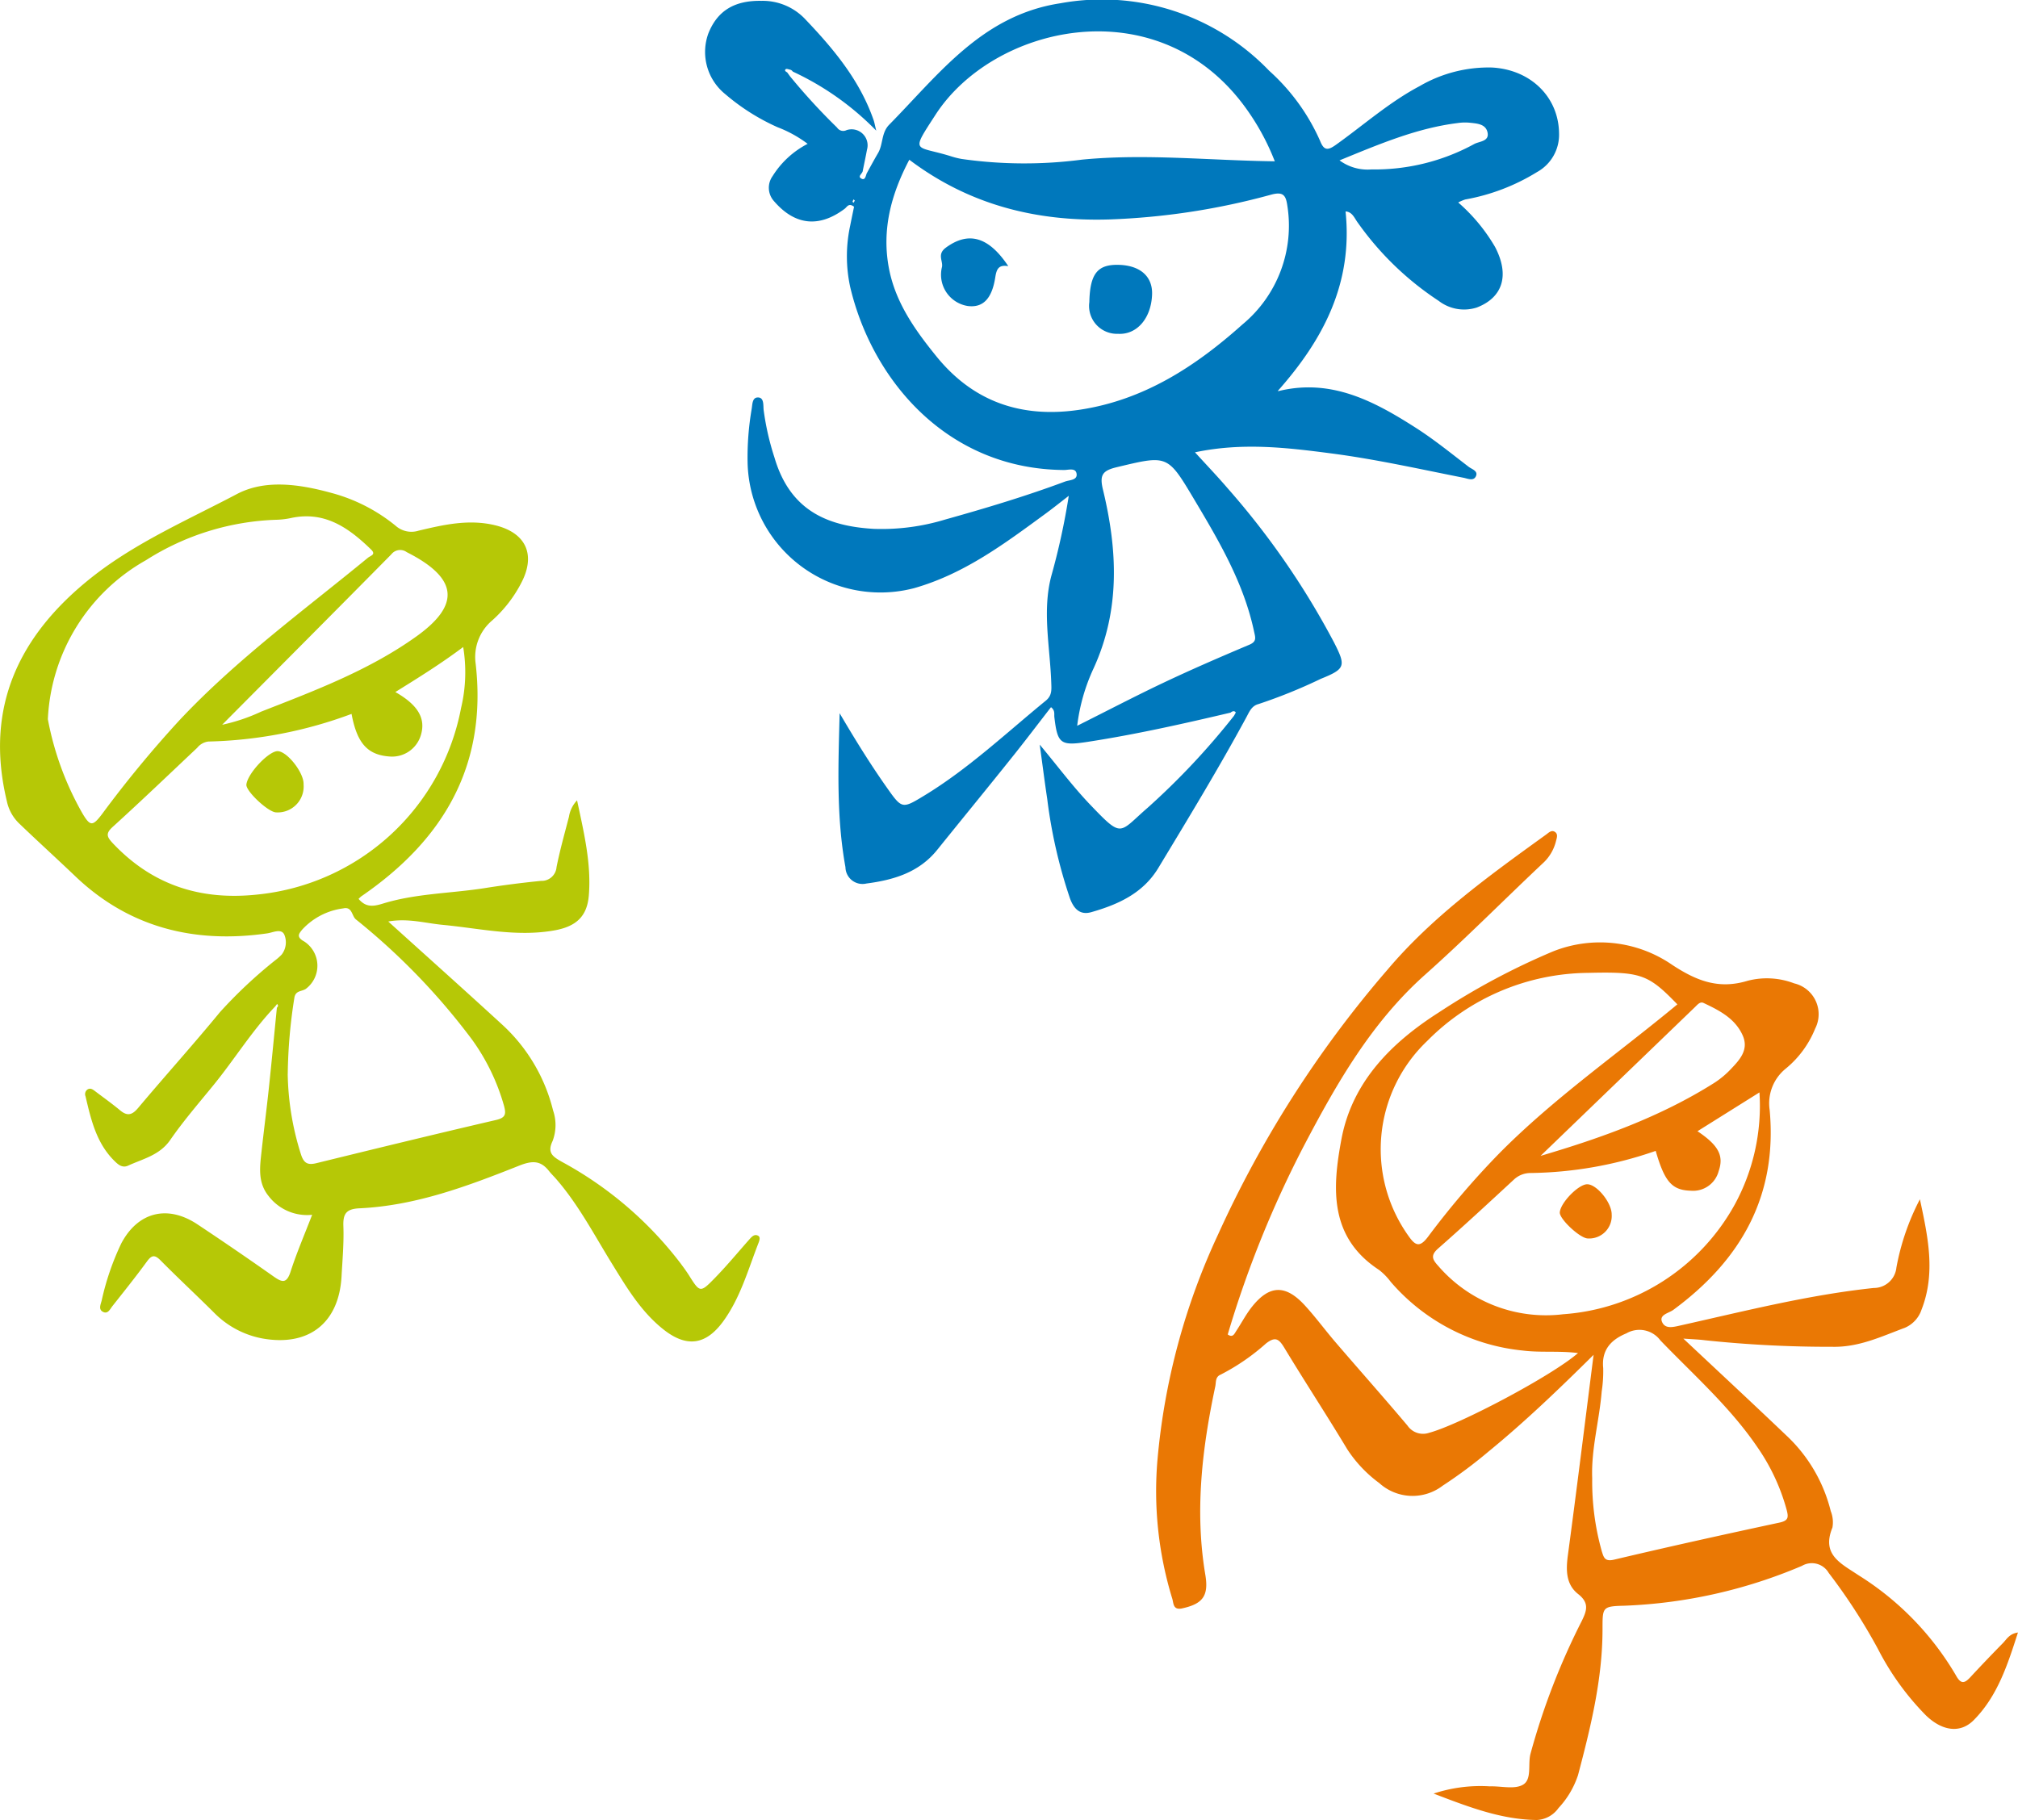
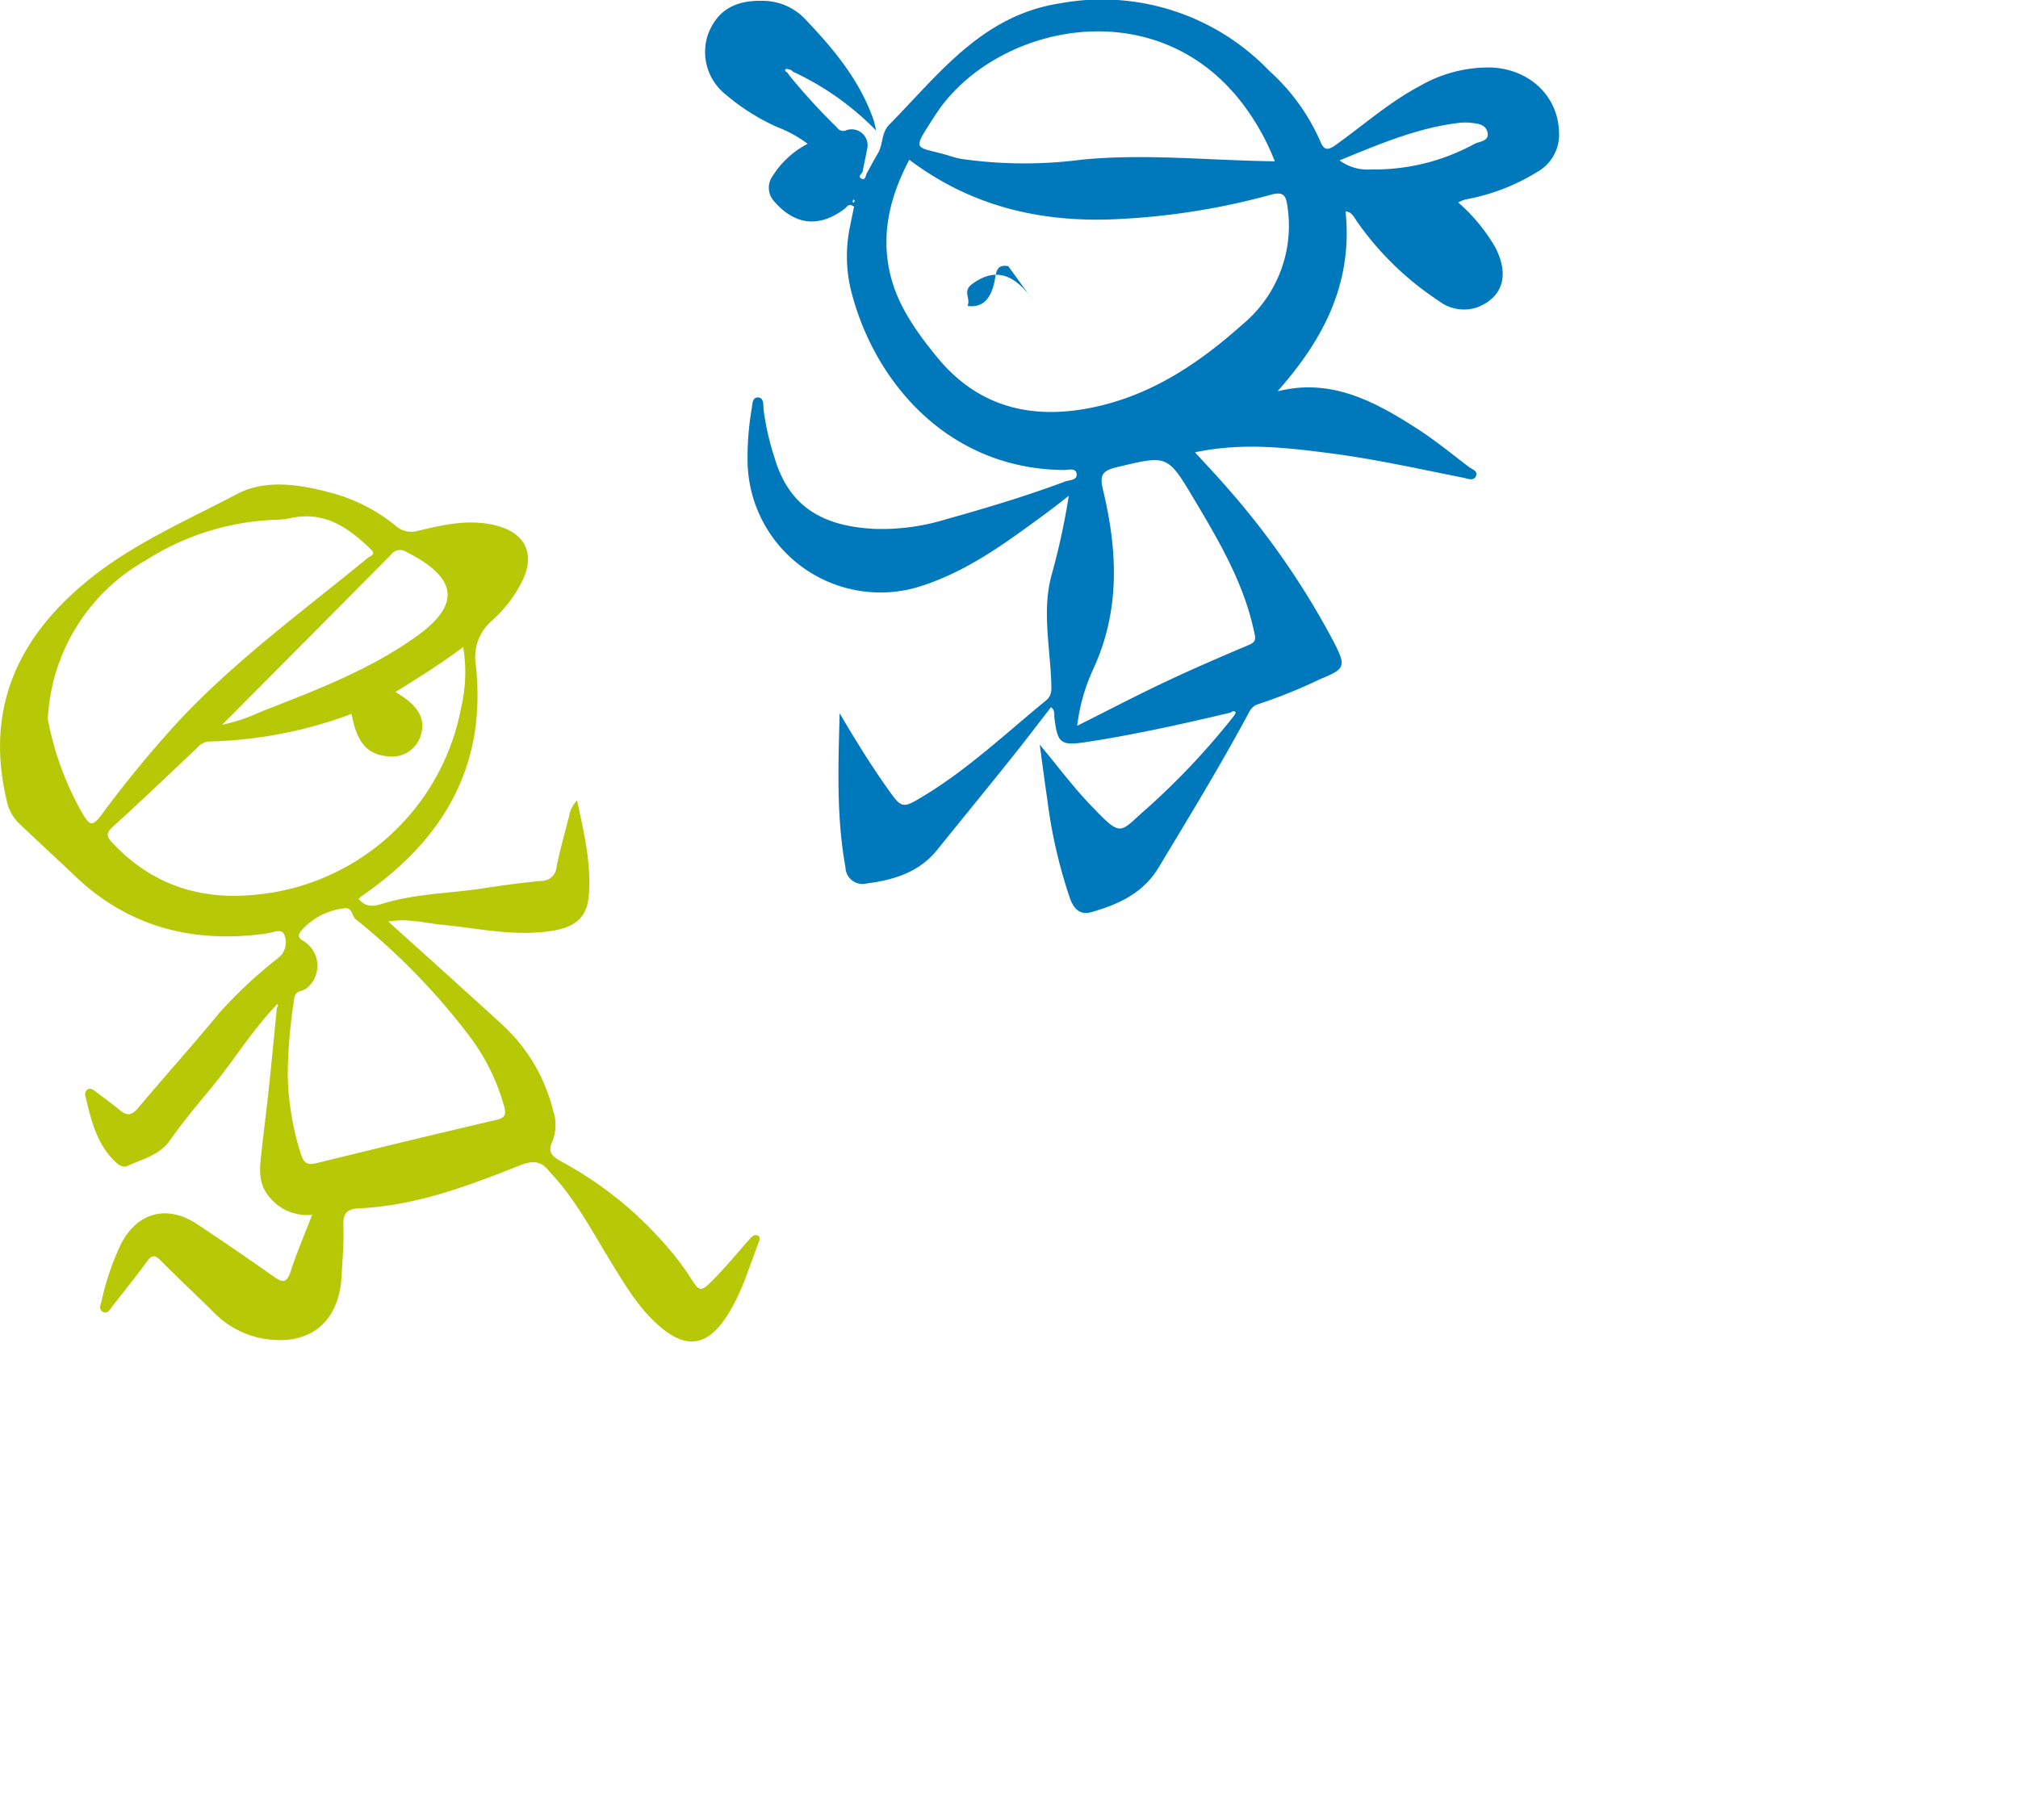
<svg xmlns="http://www.w3.org/2000/svg" id="Layer_1" data-name="Layer 1" viewBox="0 0 206.21 186">
  <defs>
    <style>.cls-1{fill:none;}.cls-2{clip-path:url(#clip-path);}.cls-3{fill:#ea7804;}.cls-4{fill:#b6c806;}.cls-5{fill:#0078bc;}</style>
    <clipPath id="clip-path">
      <rect class="cls-1" width="206.21" height="186" />
    </clipPath>
  </defs>
  <g id="Group_18" data-name="Group 18">
    <g class="cls-2">
      <g id="Group_17" data-name="Group 17">
-         <path id="Path_36" data-name="Path 36" class="cls-3" d="M162.852,138.453c-3.658,3.618-7.085,6.9-10.755,9.9a47.717,47.717,0,0,1-4.679,3.485,5.063,5.063,0,0,1-6.477-.271,13.272,13.272,0,0,1-3.274-3.459c-2.092-3.482-4.32-6.881-6.422-10.356-.552-.911-.916-1.2-1.882-.447a21.979,21.979,0,0,1-4.649,3.189c-.544.233-.442.78-.527,1.182-1.352,6.365-2.112,12.762-1.021,19.259.364,2.163-.263,2.98-2.366,3.439-.956.208-.866-.542-1.016-1.008a37.431,37.431,0,0,1-1.5-14.257,68.573,68.573,0,0,1,6.177-22.929A112.282,112.282,0,0,1,141.8,99.08c4.611-5.449,10.416-9.621,16.179-13.78.276-.2.564-.512.911-.281s.188.62.108.946a4.517,4.517,0,0,1-1.387,2.3c-4,3.766-7.872,7.684-11.977,11.339-5.469,4.872-9.011,11.061-12.343,17.4a108.864,108.864,0,0,0-7.834,19.376c.539.381.692-.1.9-.406.534-.81.986-1.686,1.591-2.441,1.779-2.223,3.422-2.268,5.391-.12,1.121,1.222,2.1,2.566,3.186,3.826,2.426,2.825,4.9,5.607,7.3,8.454a1.923,1.923,0,0,0,2.215.735c3.091-.823,12.541-5.818,15.21-8.148-1.969-.248-3.813-.028-5.64-.256a20.5,20.5,0,0,1-13.5-7.022,6.3,6.3,0,0,0-1.2-1.224c-5.125-3.354-4.764-8.417-3.833-13.366,1.106-5.89,5.158-9.894,9.99-12.97a71.818,71.818,0,0,1,11.63-6.209,12.99,12.99,0,0,1,12.18,1.377c2.5,1.638,4.751,2.526,7.717,1.621a7.82,7.82,0,0,1,4.746.268,3.238,3.238,0,0,1,2.412,3.893,3.287,3.287,0,0,1-.272.738,10.237,10.237,0,0,1-3.033,4.107,4.559,4.559,0,0,0-1.613,4.2c.808,8.806-2.953,15.358-9.849,20.433-.454.334-1.458.487-1.151,1.222.324.77,1.162.529,1.932.356,6.528-1.46,13.025-3.111,19.693-3.818a2.322,2.322,0,0,0,2.328-2.1,24.618,24.618,0,0,1,2.4-6.967c.8,3.763,1.646,7.511.161,11.294a3.064,3.064,0,0,1-1.713,1.846c-2.4.891-4.691,2-7.4,1.937a120.868,120.868,0,0,1-13.028-.67c-.62-.08-1.247-.1-2.193-.166,3.66,3.434,7.112,6.641,10.521,9.894a15.772,15.772,0,0,1,4.541,7.737,3.065,3.065,0,0,1,.171,1.681c-1.144,2.782.863,3.66,2.652,4.862a29.842,29.842,0,0,1,9.967,10.24c.5.908.863.85,1.475.188q1.637-1.765,3.324-3.48c.386-.394.655-.956,1.54-1.086-1.064,3.311-2.087,6.5-4.518,8.954-1.36,1.375-3.2,1.134-4.874-.472a27.506,27.506,0,0,1-4.91-6.794,58.8,58.8,0,0,0-5.035-7.777,1.994,1.994,0,0,0-2.724-.729l-.01.006a51.273,51.273,0,0,1-18.145,4.074c-2.283.055-2.23.156-2.235,2.451-.008,5.083-1.214,9.982-2.5,14.851a9.069,9.069,0,0,1-2,3.377,2.883,2.883,0,0,1-2.2,1.22c-3.585-.04-6.856-1.277-10.559-2.7a15.262,15.262,0,0,1,5.747-.738c1.141-.04,2.5.334,3.372-.161.948-.534.5-2.072.775-3.148a71.125,71.125,0,0,1,5.241-13.587c.527-1.074.785-1.854-.369-2.76-1.242-.973-1.252-2.426-1.051-3.936.9-6.688,1.726-13.389,2.632-20.514m8.56-35.812c-2.98-3.078-3.71-3.347-9.127-3.219a23.4,23.4,0,0,0-16.462,6.984,15.259,15.259,0,0,0-1.859,19.939c.7,1,1.149,1.131,1.962.055a84.777,84.777,0,0,1,7.238-8.482c5.6-5.677,12.147-10.215,18.251-15.28m-2.218,14.977a40.3,40.3,0,0,1-12.767,2.261,2.478,2.478,0,0,0-1.711.662c-2.564,2.371-5.128,4.746-7.752,7.052-.79.695-.6,1.114,0,1.769a14.536,14.536,0,0,0,12.784,4.95,21.755,21.755,0,0,0,17.513-11.188,21.064,21.064,0,0,0,2.536-11.482c-2.278,1.427-4.282,2.684-6.332,3.966,2.147,1.435,2.707,2.5,2.17,4.059a2.7,2.7,0,0,1-2.84,2.022c-1.937-.055-2.684-.9-3.6-4.072M162.7,151.08a26.345,26.345,0,0,0,.981,7.466c.2.625.3,1.071,1.257.848,5.609-1.327,11.239-2.574,16.876-3.781.966-.206.958-.554.74-1.37a20.764,20.764,0,0,0-2.975-6.345c-2.792-4.107-6.5-7.368-9.914-10.913a2.665,2.665,0,0,0-3.475-.717c-1.548.64-2.554,1.676-2.366,3.55a13.578,13.578,0,0,1-.156,2.4c-.236,2.962-1.084,5.862-.968,8.862m-5.261-32.955c6.192-1.826,12.238-3.988,17.718-7.445a9.121,9.121,0,0,0,1.706-1.417c.916-.958,1.871-1.987,1.207-3.462-.778-1.726-2.383-2.541-3.994-3.3-.356-.168-.625.183-.868.416q-7.887,7.6-15.772,15.2" />
-         <path id="Path_37" data-name="Path 37" class="cls-3" d="M164.691,124.124a2.3,2.3,0,0,1-2.148,2.443,2.41,2.41,0,0,1-.318,0c-.813-.05-2.89-2-2.837-2.667.078-1,1.942-2.9,2.822-2.87.991.03,2.5,1.914,2.481,3.1" />
        <path id="Path_38" data-name="Path 38" class="cls-4" d="M28.14,102.837c-2.376,2.481-4.169,5.419-6.332,8.07-1.5,1.841-3.063,3.643-4.41,5.592-1.086,1.57-2.772,1.922-4.3,2.624-.627.286-1.064-.138-1.458-.532-1.8-1.809-2.346-4.185-2.9-6.55a.588.588,0,0,1,.181-.685c.319-.213.572-.008.815.176.845.64,1.711,1.257,2.526,1.934.74.62,1.227.509,1.854-.236,2.762-3.289,5.642-6.48,8.369-9.8a47.8,47.8,0,0,1,5.627-5.281,5.282,5.282,0,0,0,.677-.6,2.042,2.042,0,0,0,.271-2.012c-.3-.692-1.167-.231-1.756-.148-7.436,1.069-14.119-.595-19.6-5.828-1.919-1.831-3.886-3.615-5.8-5.456A4.414,4.414,0,0,1,.7,81.878c-2.31-9.607,1.254-17,8.688-22.885,4.506-3.562,9.794-5.85,14.819-8.5,2.9-1.533,6.425-1.006,9.656-.118a17.506,17.506,0,0,1,6.565,3.357,2.427,2.427,0,0,0,2.353.5c2.554-.607,5.123-1.194,7.777-.559,3.194.76,4.235,3.02,2.694,5.928a13.354,13.354,0,0,1-2.963,3.811,4.889,4.889,0,0,0-1.683,4.42c1.2,10.456-3.334,18.043-11.688,23.772-.08.058-.146.135-.278.258.715.84,1.415.815,2.466.489C42.5,91.3,46.083,91.31,49.57,90.758q2.841-.45,5.71-.733a1.529,1.529,0,0,0,1.591-1.41c.344-1.734.828-3.439,1.269-5.15a3.135,3.135,0,0,1,.828-1.671c.72,3.377,1.468,6.5,1.2,9.736-.183,2.163-1.332,3.156-3.487,3.55-3.871.7-7.644-.2-11.452-.562-1.774-.168-3.535-.7-5.554-.341,3.946,3.567,7.774,6.989,11.558,10.461a17.6,17.6,0,0,1,5.281,8.84,4.611,4.611,0,0,1-.045,3.128c-.587,1.224.033,1.608.951,2.132A38.025,38.025,0,0,1,69.534,129.1c.3.406.6.813.871,1.239,1.114,1.769,1.146,1.809,2.652.263,1.232-1.264,2.361-2.632,3.532-3.954.243-.273.519-.564.891-.351.231.133.133.452.04.7-1.064,2.722-1.841,5.574-3.582,7.993-1.794,2.489-3.778,2.77-6.186.843-2.3-1.836-3.766-4.335-5.276-6.784-1.8-2.923-3.394-5.978-5.67-8.587-.233-.266-.489-.512-.707-.788-.868-1.1-1.728-1.069-3.063-.539-5.253,2.087-10.567,4.087-16.307,4.353-1.335.063-1.688.539-1.641,1.821.063,1.711-.093,3.434-.188,5.15-.268,4.767-3.364,7.18-8.093,6.329a9.322,9.322,0,0,1-4.985-2.687c-1.794-1.781-3.643-3.5-5.424-5.3-.587-.587-.9-.542-1.38.118-1.131,1.55-2.333,3.048-3.525,4.556-.236.3-.452.82-.921.617-.549-.236-.291-.763-.183-1.174a26.825,26.825,0,0,1,2.007-5.85c1.686-3.184,4.691-3.989,7.779-1.942q3.913,2.6,7.752,5.306c.893.635,1.362.783,1.769-.482.617-1.914,1.42-3.771,2.2-5.8a4.951,4.951,0,0,1-4.448-1.914c-1.114-1.377-.9-2.93-.73-4.488.238-2.16.517-4.315.748-6.475.294-2.76.554-5.524.828-8.286.123-.123.166-.246.018-.379l-.171.223M4.89,73.5a30.877,30.877,0,0,0,3.55,9.656c.788,1.315,1.036,1.3,2.012.008a116.3,116.3,0,0,1,7.9-9.573C24.189,67.378,31.058,62.378,37.6,57c.271-.223.86-.316.311-.848-2.245-2.178-4.664-3.911-8.058-3.236a8.158,8.158,0,0,1-1.5.2,26.346,26.346,0,0,0-13.434,4.134A19.68,19.68,0,0,0,4.89,73.5m31.043-.544a44.591,44.591,0,0,1-14.639,2.827,1.735,1.735,0,0,0-1.146.645c-2.865,2.7-5.712,5.429-8.63,8.078-.745.675-.6,1.021,0,1.663,4.047,4.292,8.974,5.878,14.8,5.251a23.578,23.578,0,0,0,20.8-19.081,15.747,15.747,0,0,0,.213-6.214c-2.273,1.706-4.561,3.128-6.932,4.6,2.353,1.342,3.126,2.729,2.6,4.43a3.068,3.068,0,0,1-3.091,2.165c-2.316-.133-3.417-1.307-3.984-4.36M29.4,109.764a28.588,28.588,0,0,0,1.375,8.276c.3.878.712,1.039,1.56.833,6.114-1.5,12.23-2.99,18.364-4.415,1-.233,1.019-.637.8-1.46a21.481,21.481,0,0,0-3.279-6.773A67.708,67.708,0,0,0,36.361,93.956c-.429-.361-.361-1.332-1.292-1.119a6.9,6.9,0,0,0-4.2,2.18c-.316.4-.635.738.231,1.209a2.955,2.955,0,0,1,.125,4.854c-.459.273-1.051.143-1.154.951a52.855,52.855,0,0,0-.667,7.732M22.691,74.072a18.545,18.545,0,0,0,3.991-1.342c5.494-2.15,11.033-4.227,15.883-7.7,4.45-3.189,4.31-5.918-1-8.6a1.143,1.143,0,0,0-1.578.223C34.315,62.4,28.615,68.115,22.7,74.071" />
-         <path id="Path_39" data-name="Path 39" class="cls-4" d="M31.02,80.144a2.649,2.649,0,0,1-2.405,2.874,2.6,2.6,0,0,1-.395.006c-.788,0-3.113-2.17-3.043-2.842.118-1.146,2.341-3.492,3.236-3.414.991.083,2.649,2.23,2.609,3.377" />
        <path id="Path_40" data-name="Path 40" class="cls-5" d="M125.759,72.826c-4.842,1.141-9.694,2.233-14.618,2.99-2.755.424-3.081.213-3.4-2.521-.038-.309.1-.682-.344-1.021-1.359,1.748-2.684,3.507-4.068,5.227-2.5,3.128-5.045,6.229-7.559,9.352-1.864,2.316-4.463,3.081-7.24,3.442a1.743,1.743,0,0,1-2.137-1.668c-.946-5.206-.728-10.451-.595-15.737C87.328,75.5,88.9,78.05,90.63,80.5c1.535,2.178,1.565,2.173,3.793.823,4.531-2.75,8.369-6.385,12.446-9.719.647-.529.577-1.136.554-1.841-.123-3.653-.948-7.35.018-10.945a70.8,70.8,0,0,0,1.772-8.147c-.768.592-1.523,1.2-2.306,1.776-4.2,3.076-8.351,6.2-13.5,7.662a13.581,13.581,0,0,1-17.014-12.83,29.3,29.3,0,0,1,.414-5.469c.085-.477.043-1.242.7-1.189.577.048.477.808.524,1.269a27.136,27.136,0,0,0,1.1,4.842c1.563,5.346,5.283,7.044,10.17,7.318a22.348,22.348,0,0,0,7.29-.956c4.124-1.154,8.229-2.383,12.245-3.881.437-.161,1.232-.128,1.182-.743-.058-.707-.833-.434-1.277-.437C96.78,47.956,89.126,38.842,86.88,29.342a14.8,14.8,0,0,1,0-6.3c.13-.662.271-1.322.391-1.914-.552-.416-.712.018-.948.2-2.619,1.972-5.1,1.711-7.238-.778A2.039,2.039,0,0,1,78.947,18a9.189,9.189,0,0,1,3.582-3.3A12.422,12.422,0,0,0,79.451,13a21.9,21.9,0,0,1-5.346-3.384,5.537,5.537,0,0,1-1.726-6.186C73.3,1.107,75.036.038,77.8.086a5.975,5.975,0,0,1,4.536,1.932c2.91,3.056,5.552,6.242,6.949,10.3.068.2.1.409.253,1.034a28.878,28.878,0,0,0-8.528-6.036.45.45,0,0,0-.263-.193C80.6,7.1,80.384,7,80.3,7.063c-.178.143-.01.253.133.329.1.133.193.266.291.4a63.527,63.527,0,0,0,4.812,5.246.748.748,0,0,0,.968.261,1.636,1.636,0,0,1,2.09,2c-.133.72-.289,1.437-.431,2.157-.015.278-.542.544-.183.773.411.261.477-.211.577-.494.386-.7.76-1.4,1.164-2.087.534-.9.319-2.062,1.139-2.9,5.1-5.18,9.5-11.2,17.506-12.416a23.668,23.668,0,0,1,21.326,6.9,21.047,21.047,0,0,1,5.208,7.18c.389.991.8.966,1.6.394,2.84-2.022,5.461-4.363,8.567-6.006a14.007,14.007,0,0,1,7.391-1.9c3.976.216,6.811,3.033,6.854,6.723a4.354,4.354,0,0,1-2.255,3.964,20.949,20.949,0,0,1-7.333,2.8,4.421,4.421,0,0,0-.715.306,18.068,18.068,0,0,1,3.763,4.543c1.51,2.882.8,5.173-1.871,6.194a4.25,4.25,0,0,1-3.891-.685,30.827,30.827,0,0,1-8.234-7.948c-.356-.459-.564-1.144-1.279-1.189.75,7.263-2.187,13.056-7.057,18.493.06-.188.123-.113.286-.153,5.346-1.277,9.729,1.071,13.971,3.788,1.876,1.2,3.618,2.622,5.391,3.979.316.241,1,.419.715.981-.248.494-.833.213-1.252.13-4.488-.888-8.959-1.894-13.5-2.486s-9.076-1.139-13.941-.114c1.222,1.34,2.3,2.466,3.311,3.645a80.88,80.88,0,0,1,10.9,15.79c1.232,2.413,1.162,2.7-1.355,3.715a53.313,53.313,0,0,1-6.36,2.576c-.715.186-.943.793-1.237,1.335-2.837,5.238-5.931,10.328-9.009,15.423-1.563,2.584-4.1,3.728-6.844,4.511-1.144.326-1.781-.324-2.178-1.4a51.189,51.189,0,0,1-2.328-10.18c-.263-1.739-.482-3.482-.765-5.542,1.846,2.215,3.374,4.272,5.13,6.111,3.382,3.535,2.91,2.918,5.918.324a74.5,74.5,0,0,0,8.808-9.388c.06-.123.2-.316.166-.356-.156-.178-.344-.1-.512.03m-32.834-56.5c-1.887,3.58-2.842,7.223-2.072,11.166.68,3.482,2.694,6.294,4.857,8.956,3.791,4.664,8.738,6.327,14.671,5.426,6.56-1,11.826-4.45,16.6-8.723A13.1,13.1,0,0,0,131.544,21c-.151-1.056-.434-1.435-1.651-1.106a71.758,71.758,0,0,1-16.572,2.534c-7.428.221-14.28-1.483-20.4-6.1m37.344.158a24.255,24.255,0,0,0-3.324-5.931c-9.028-11.789-25.481-7.9-31.349,1.178-2.627,4.059-2.1,3.066,1.683,4.27a7.629,7.629,0,0,0,1,.243,45.307,45.307,0,0,0,12.293.068c6.508-.632,13.025.088,19.7.171m-20.2,57.692c3.093-1.548,5.926-3.031,8.816-4.4s5.835-2.644,8.783-3.888c.785-.331.607-.748.482-1.342-1.052-4.961-3.579-9.247-6.133-13.53-2.727-4.573-2.709-4.511-7.9-3.271-1.465.351-1.769.8-1.412,2.285,1.493,6.179,1.791,12.308-.973,18.311a19.368,19.368,0,0,0-1.658,5.835M136.88,16.39a4.834,4.834,0,0,0,3.256.926,21.229,21.229,0,0,0,10.514-2.6c.524-.283,1.583-.251,1.345-1.224-.208-.84-1.106-.873-1.839-.953a5.129,5.129,0,0,0-1.194.035c-4.185.519-8.013,2.152-12.082,3.816M87.348,20.5l-.123-.123a1.245,1.245,0,0,0-.108.231c-.005.028.07.075.108.113.043-.075.083-.148.123-.221" />
-         <path id="Path_41" data-name="Path 41" class="cls-5" d="M114.369,27.068c2.157.075,3.409,1.194,3.357,3-.075,2.448-1.55,4.164-3.48,4.047a2.849,2.849,0,0,1-2.957-2.737,2.9,2.9,0,0,1,.025-.5c.065-2.92.84-3.886,3.056-3.808" />
-         <path id="Path_42" data-name="Path 42" class="cls-5" d="M103.03,27.2c-1-.173-1.2.314-1.33,1.157-.349,2.228-1.294,3.113-2.815,2.915A3.237,3.237,0,0,1,96.2,27.56c.015-.1.035-.192.059-.287.11-.63-.524-1.289.4-1.967,2.265-1.658,4.325-1.179,6.37,1.889" />
+         <path id="Path_42" data-name="Path 42" class="cls-5" d="M103.03,27.2c-1-.173-1.2.314-1.33,1.157-.349,2.228-1.294,3.113-2.815,2.915c.015-.1.035-.192.059-.287.11-.63-.524-1.289.4-1.967,2.265-1.658,4.325-1.179,6.37,1.889" />
      </g>
    </g>
  </g>
</svg>